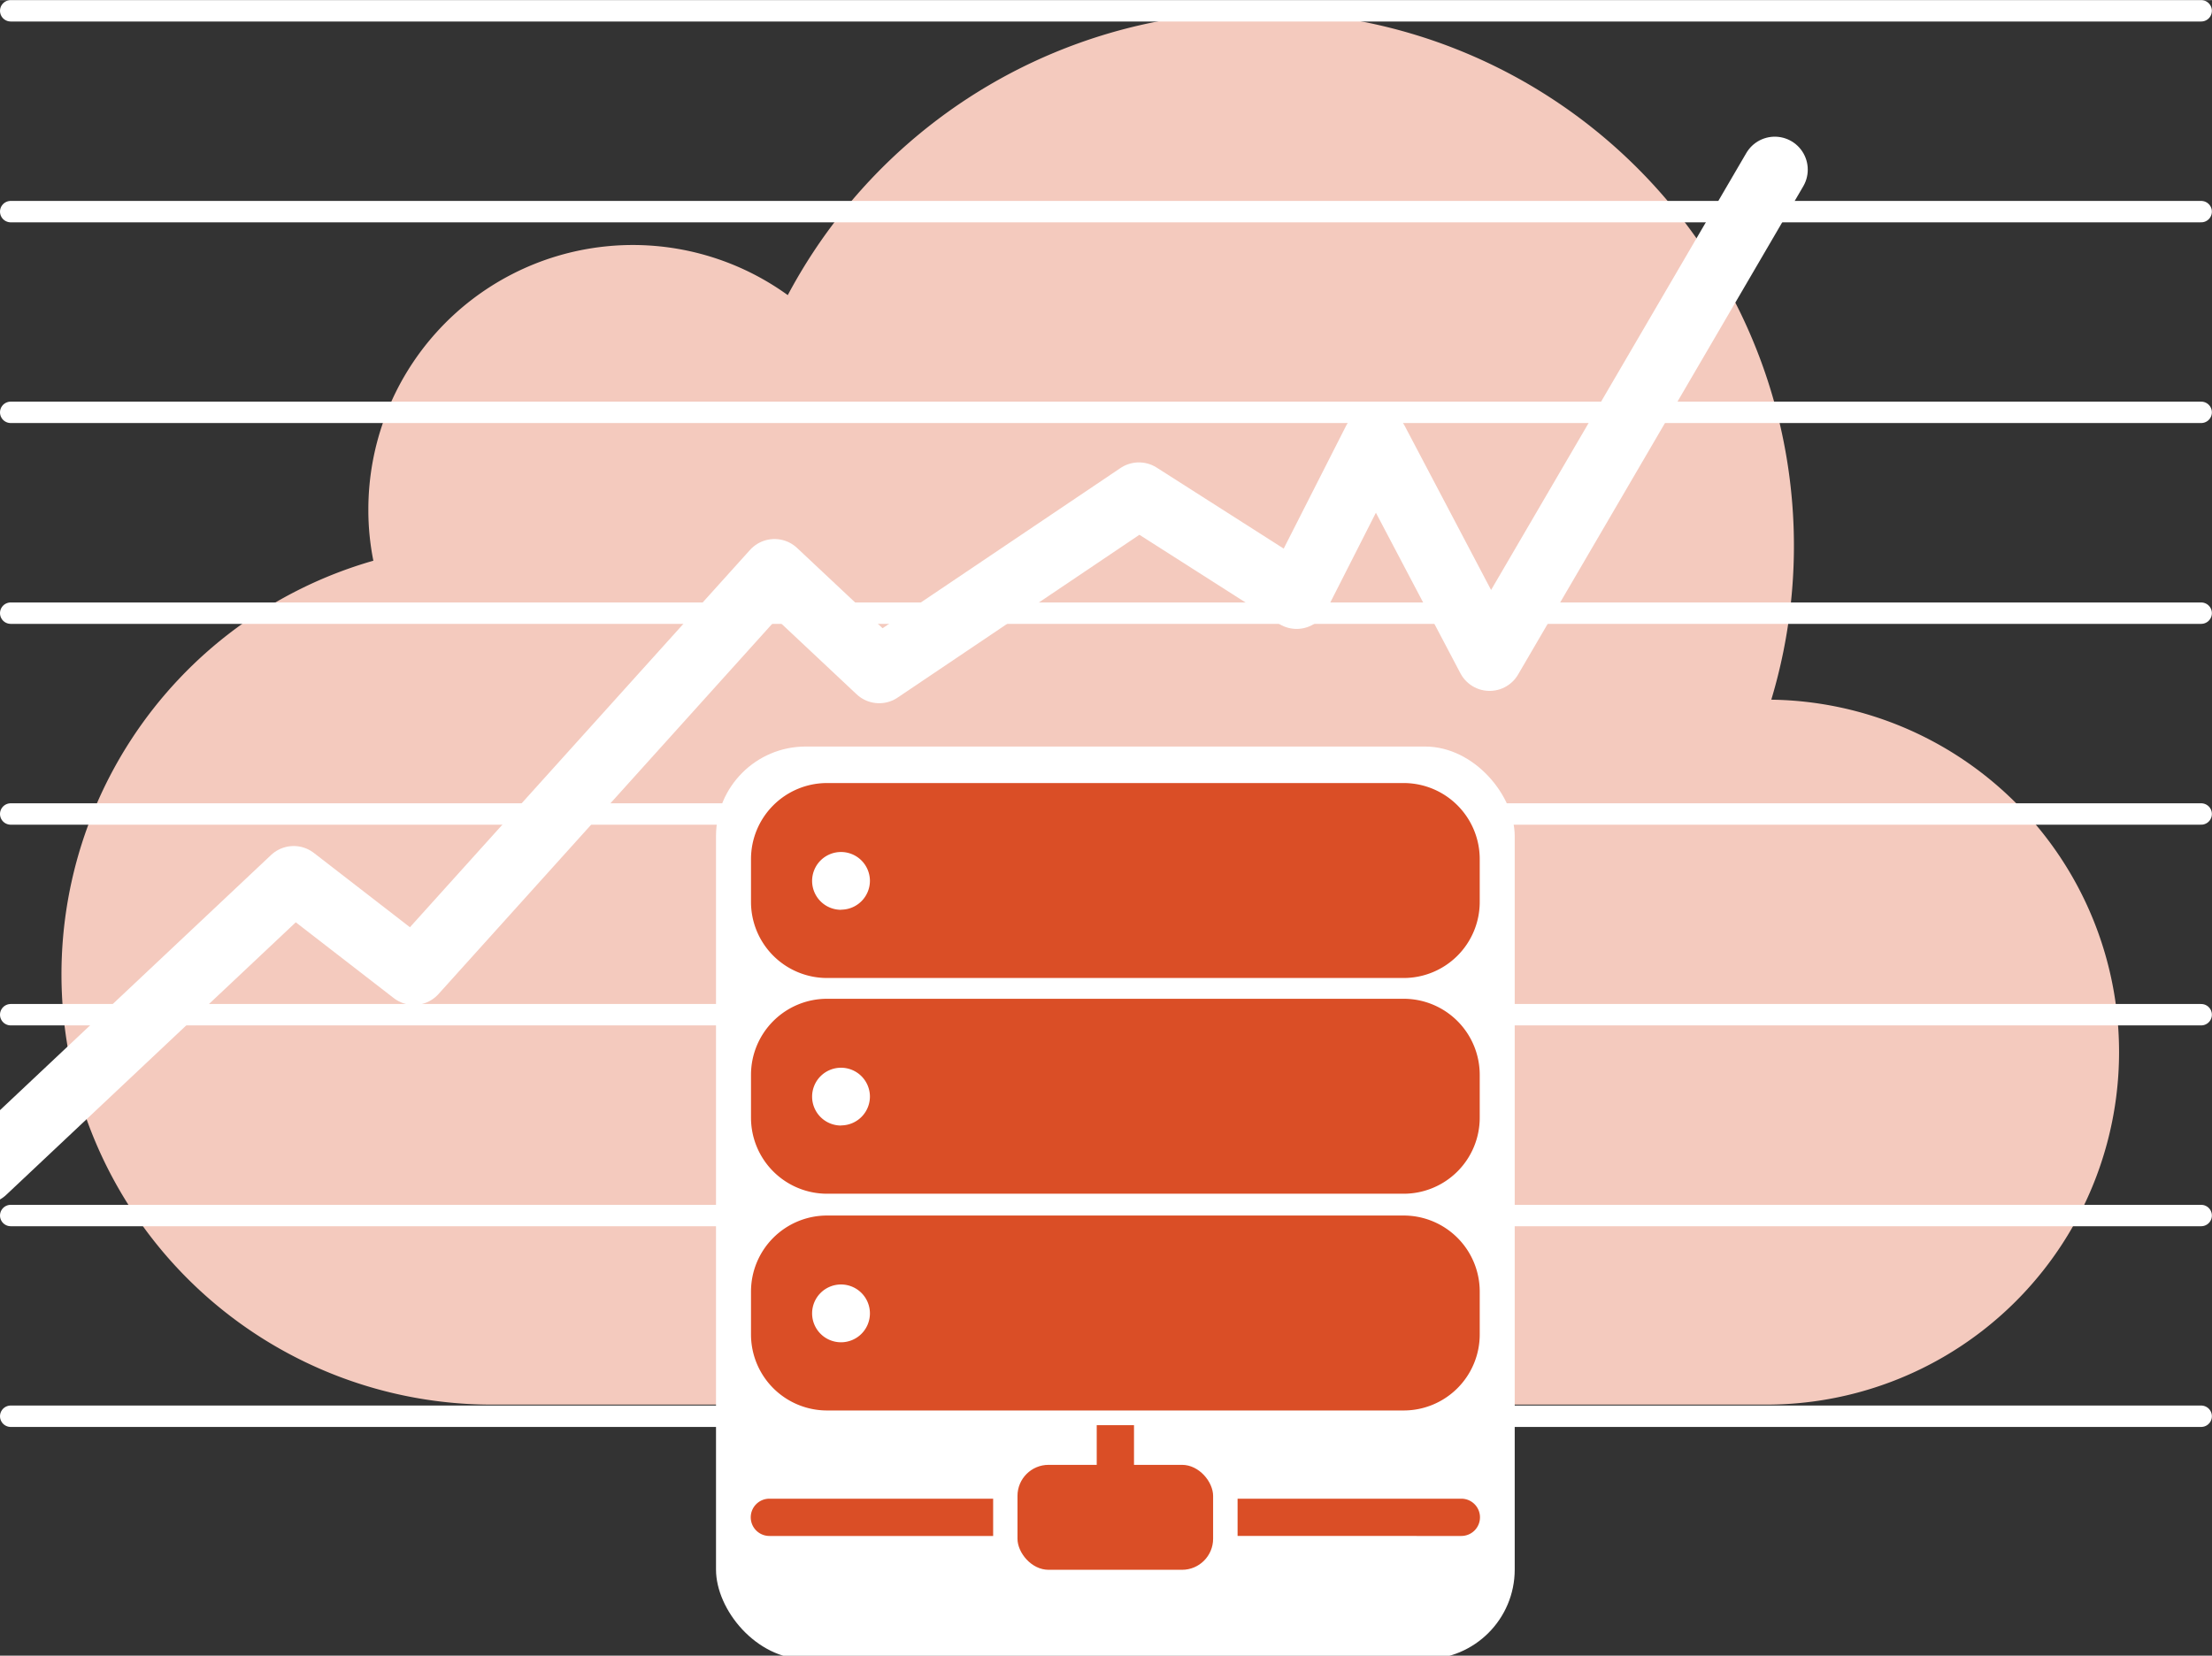
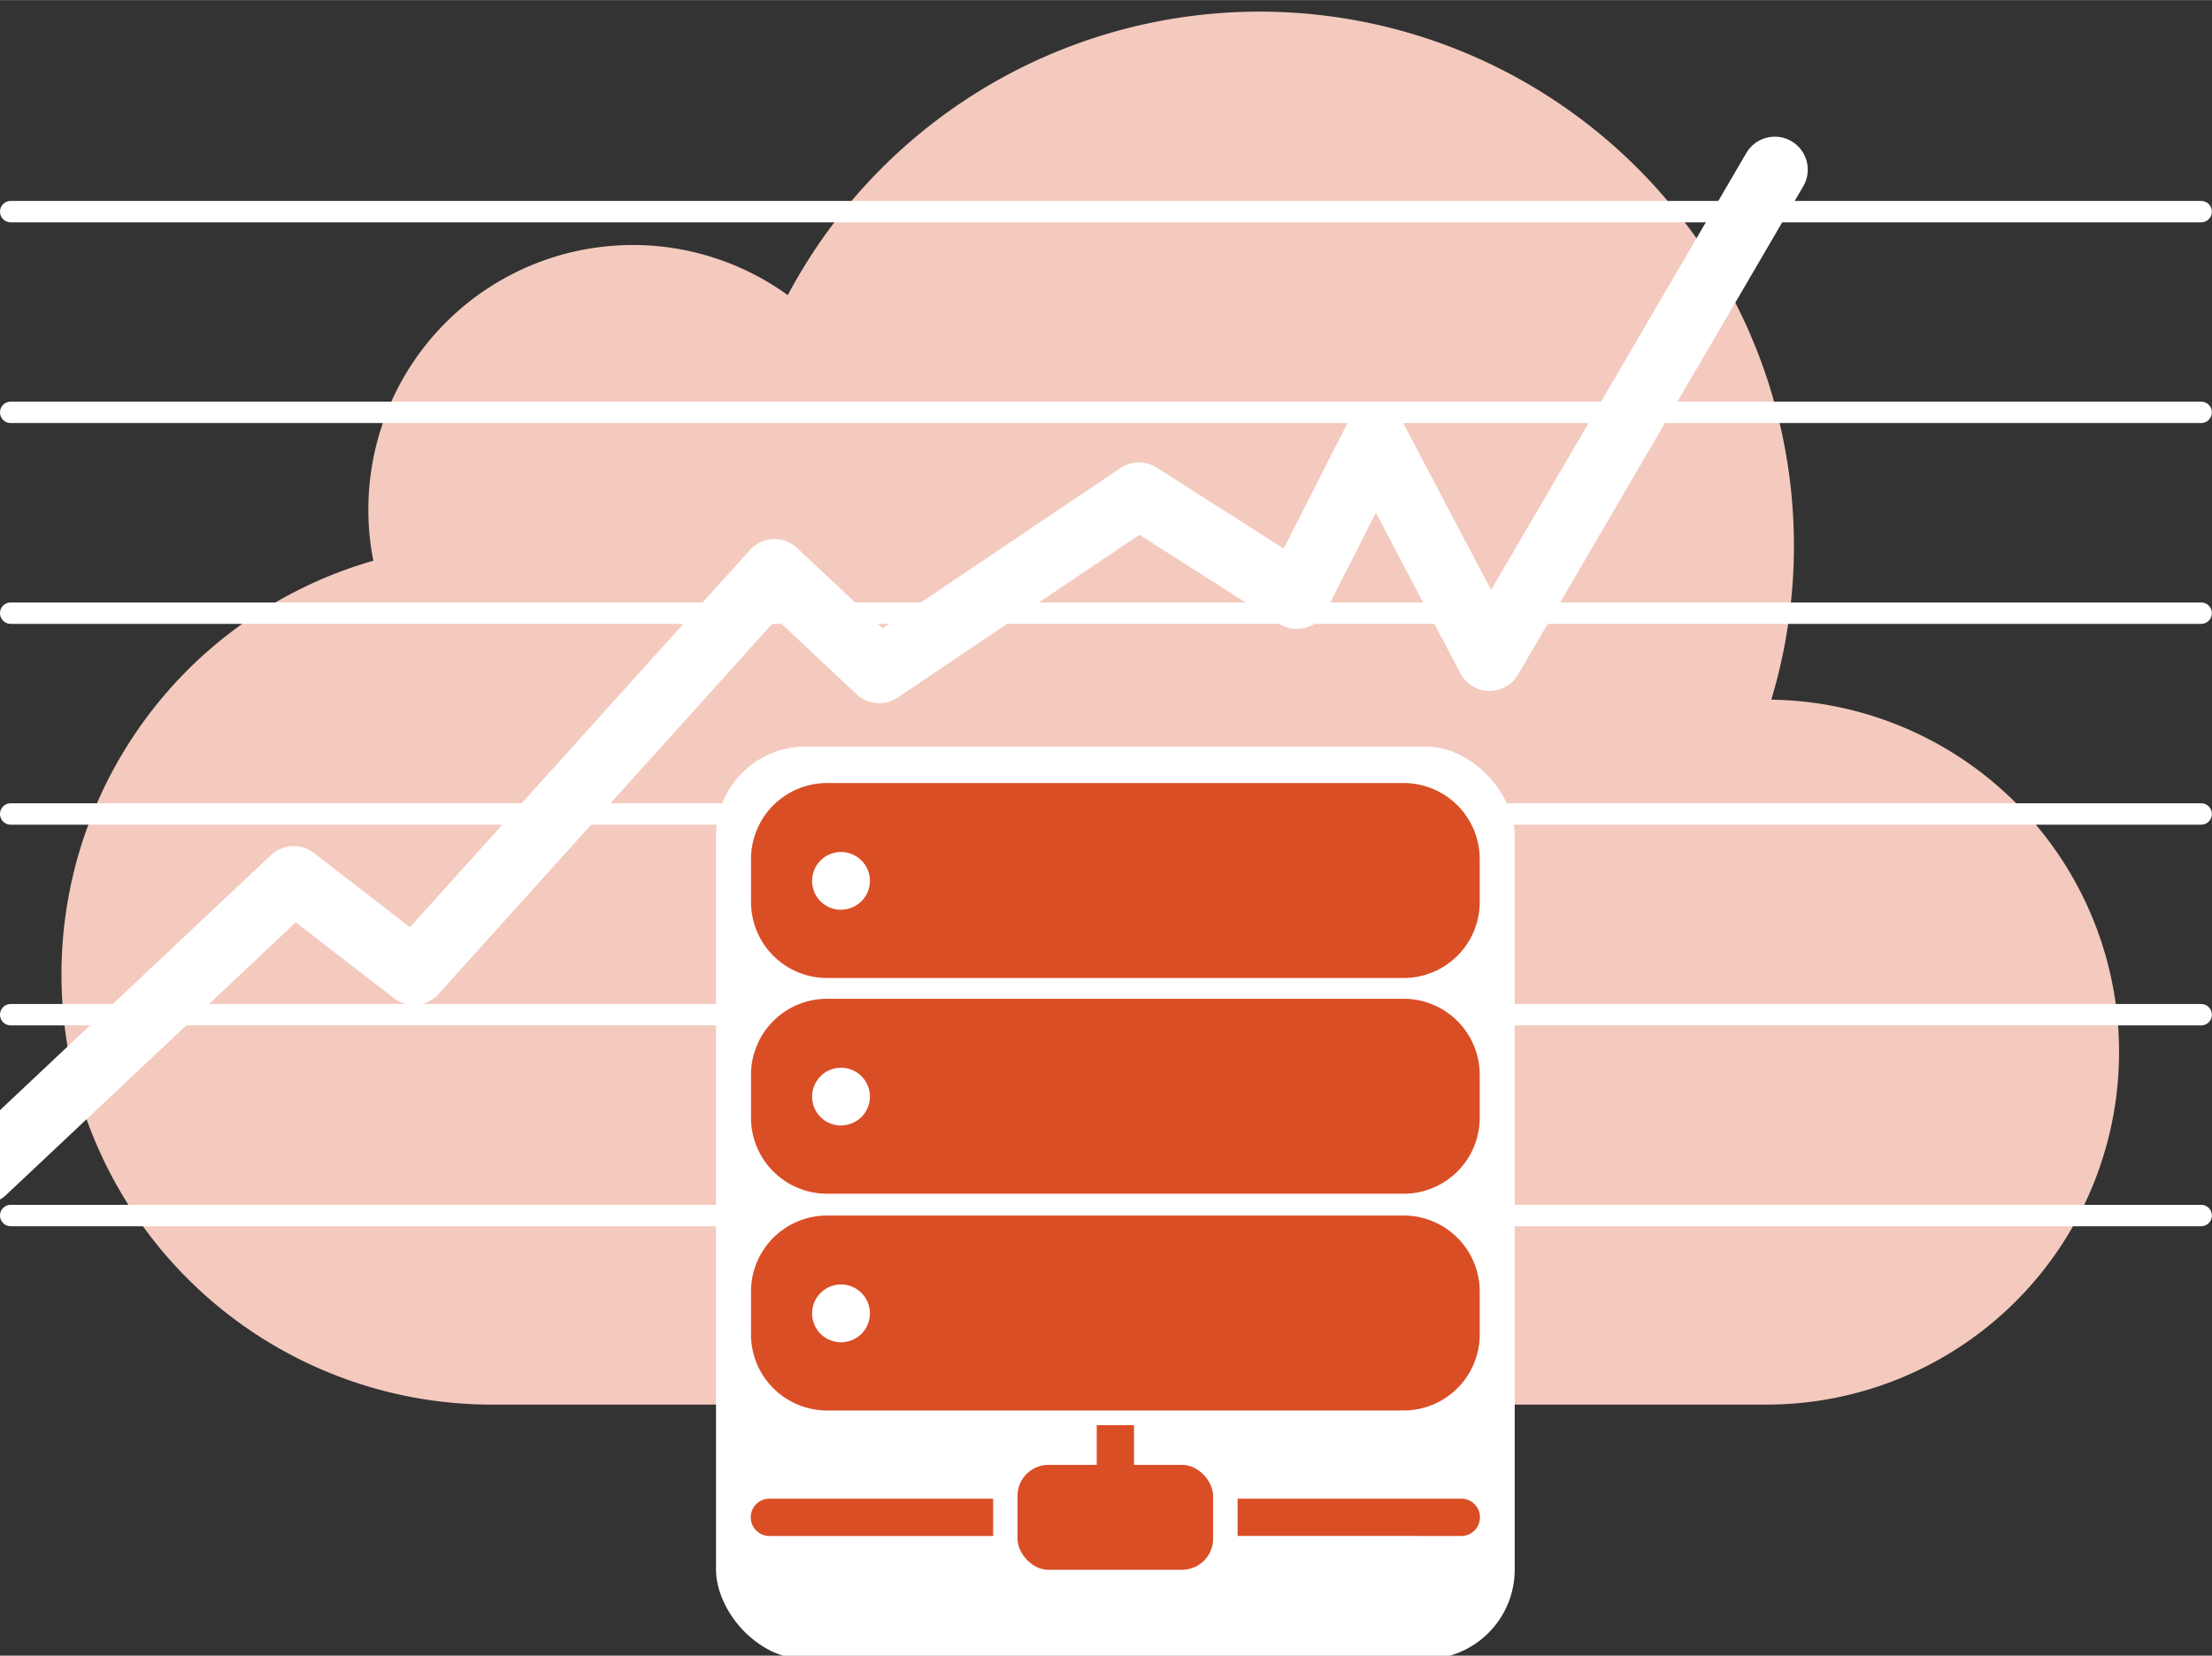
<svg xmlns="http://www.w3.org/2000/svg" xmlns:xlink="http://www.w3.org/1999/xlink" id="Ebene_1" data-name="Ebene 1" width="67.09mm" height="50.23mm" viewBox="0 0 190.18 142.37">
  <rect x="0" y="0" width="190.18" height="142.37" fill="#333333" stroke="none" />
  <defs>
    <style>
      .cls-1 {
        fill: #fff;
      }

      .cls-2 {
        fill: #da4e26;
      }

      .cls-3 {
        fill: #f4cabe;
      }

      .cls-4, .cls-5 {
        fill: none;
        stroke: #fff;
        stroke-linecap: round;
        stroke-linejoin: round;
      }

      .cls-4 {
        stroke-width: 5.67px;
      }

      .cls-5 {
        stroke-width: 1.84px;
      }
    </style>
    <symbol id="Neues_Symbol" data-name="Neues Symbol" viewBox="0 0 63 72">
      <rect class="cls-1" width="63" height="72" rx="7.07" ry="7.07" />
      <g>
        <g>
          <path class="cls-2" d="M54.24,2.88H8.76a6,6,0,0,0-6,6v3.38a6,6,0,0,0,6,6H54.24a6,6,0,0,0,6-6V8.89A6,6,0,0,0,54.24,2.88Zm-44.38,10a2.28,2.28,0,1,1,2.28-2.28A2.28,2.28,0,0,1,9.86,12.87Z" />
          <path class="cls-2" d="M54.24,19.9H8.76a6,6,0,0,0-6,6v3.38a6,6,0,0,0,6,6H54.24a6,6,0,0,0,6-6V25.91A6,6,0,0,0,54.24,19.9Zm-44.38,10a2.28,2.28,0,1,1,2.28-2.28A2.28,2.28,0,0,1,9.86,29.89Z" />
          <path class="cls-2" d="M54.24,37H8.76a6,6,0,0,0-6,6v3.38a6,6,0,0,0,6,6H54.24a6,6,0,0,0,6-6V43A6,6,0,0,0,54.24,37ZM9.86,47a2.28,2.28,0,1,1,2.28-2.28A2.28,2.28,0,0,1,9.86,47Z" />
        </g>
        <g>
          <rect class="cls-2" x="30.03" y="53.54" width="2.94" height="5.59" />
          <rect class="cls-2" x="23.78" y="56.67" width="15.43" height="8.28" rx="2.45" ry="2.45" />
          <g>
            <path class="cls-2" d="M21.86,59.34H4.21a1.47,1.47,0,0,0-1.47,1.47h0a1.47,1.47,0,0,0,1.47,1.47H21.86V59.34Z" />
            <path class="cls-2" d="M58.79,59.34H41.14v2.94H58.79a1.47,1.47,0,0,0,1.47-1.47h0A1.47,1.47,0,0,0,58.79,59.34Z" />
          </g>
        </g>
      </g>
    </symbol>
  </defs>
  <title>16088_RNETZ_UI-Elemente_</title>
  <path class="cls-3" d="M182.19,90.46a30.32,30.32,0,0,1-30.32,30.32H42.1a37,37,0,0,1-10-72.57,22.19,22.19,0,0,1-.43-4.41A22.74,22.74,0,0,1,67.73,25.37a45.94,45.94,0,0,1,84.56,34.79A30.31,30.31,0,0,1,182.19,90.46Z" />
  <polyline class="cls-4" points="-1.41 100.68 25.25 75.58 35.59 83.58 66.59 49.18 75.59 57.63 97.92 42.59 111.48 51.24 118.25 37.91 128.07 56.57 152.59 14.58" />
  <g>
-     <line class="cls-5" x1="0.92" y1="121.78" x2="189.25" y2="121.78" />
    <line class="cls-5" x1="0.92" y1="104.52" x2="189.25" y2="104.52" />
    <line class="cls-5" x1="0.92" y1="87.25" x2="189.25" y2="87.25" />
    <line class="cls-5" x1="0.92" y1="69.99" x2="189.25" y2="69.99" />
    <line class="cls-5" x1="0.92" y1="52.72" x2="189.25" y2="52.72" />
    <line class="cls-5" x1="0.92" y1="35.45" x2="189.25" y2="35.45" />
    <line class="cls-5" x1="0.92" y1="18.19" x2="189.25" y2="18.19" />
-     <line class="cls-5" x1="0.92" y1="0.92" x2="189.25" y2="0.92" />
  </g>
  <use width="63" height="72" transform="translate(61.56 64.19) scale(1.09)" xlink:href="#Neues_Symbol" />
</svg>